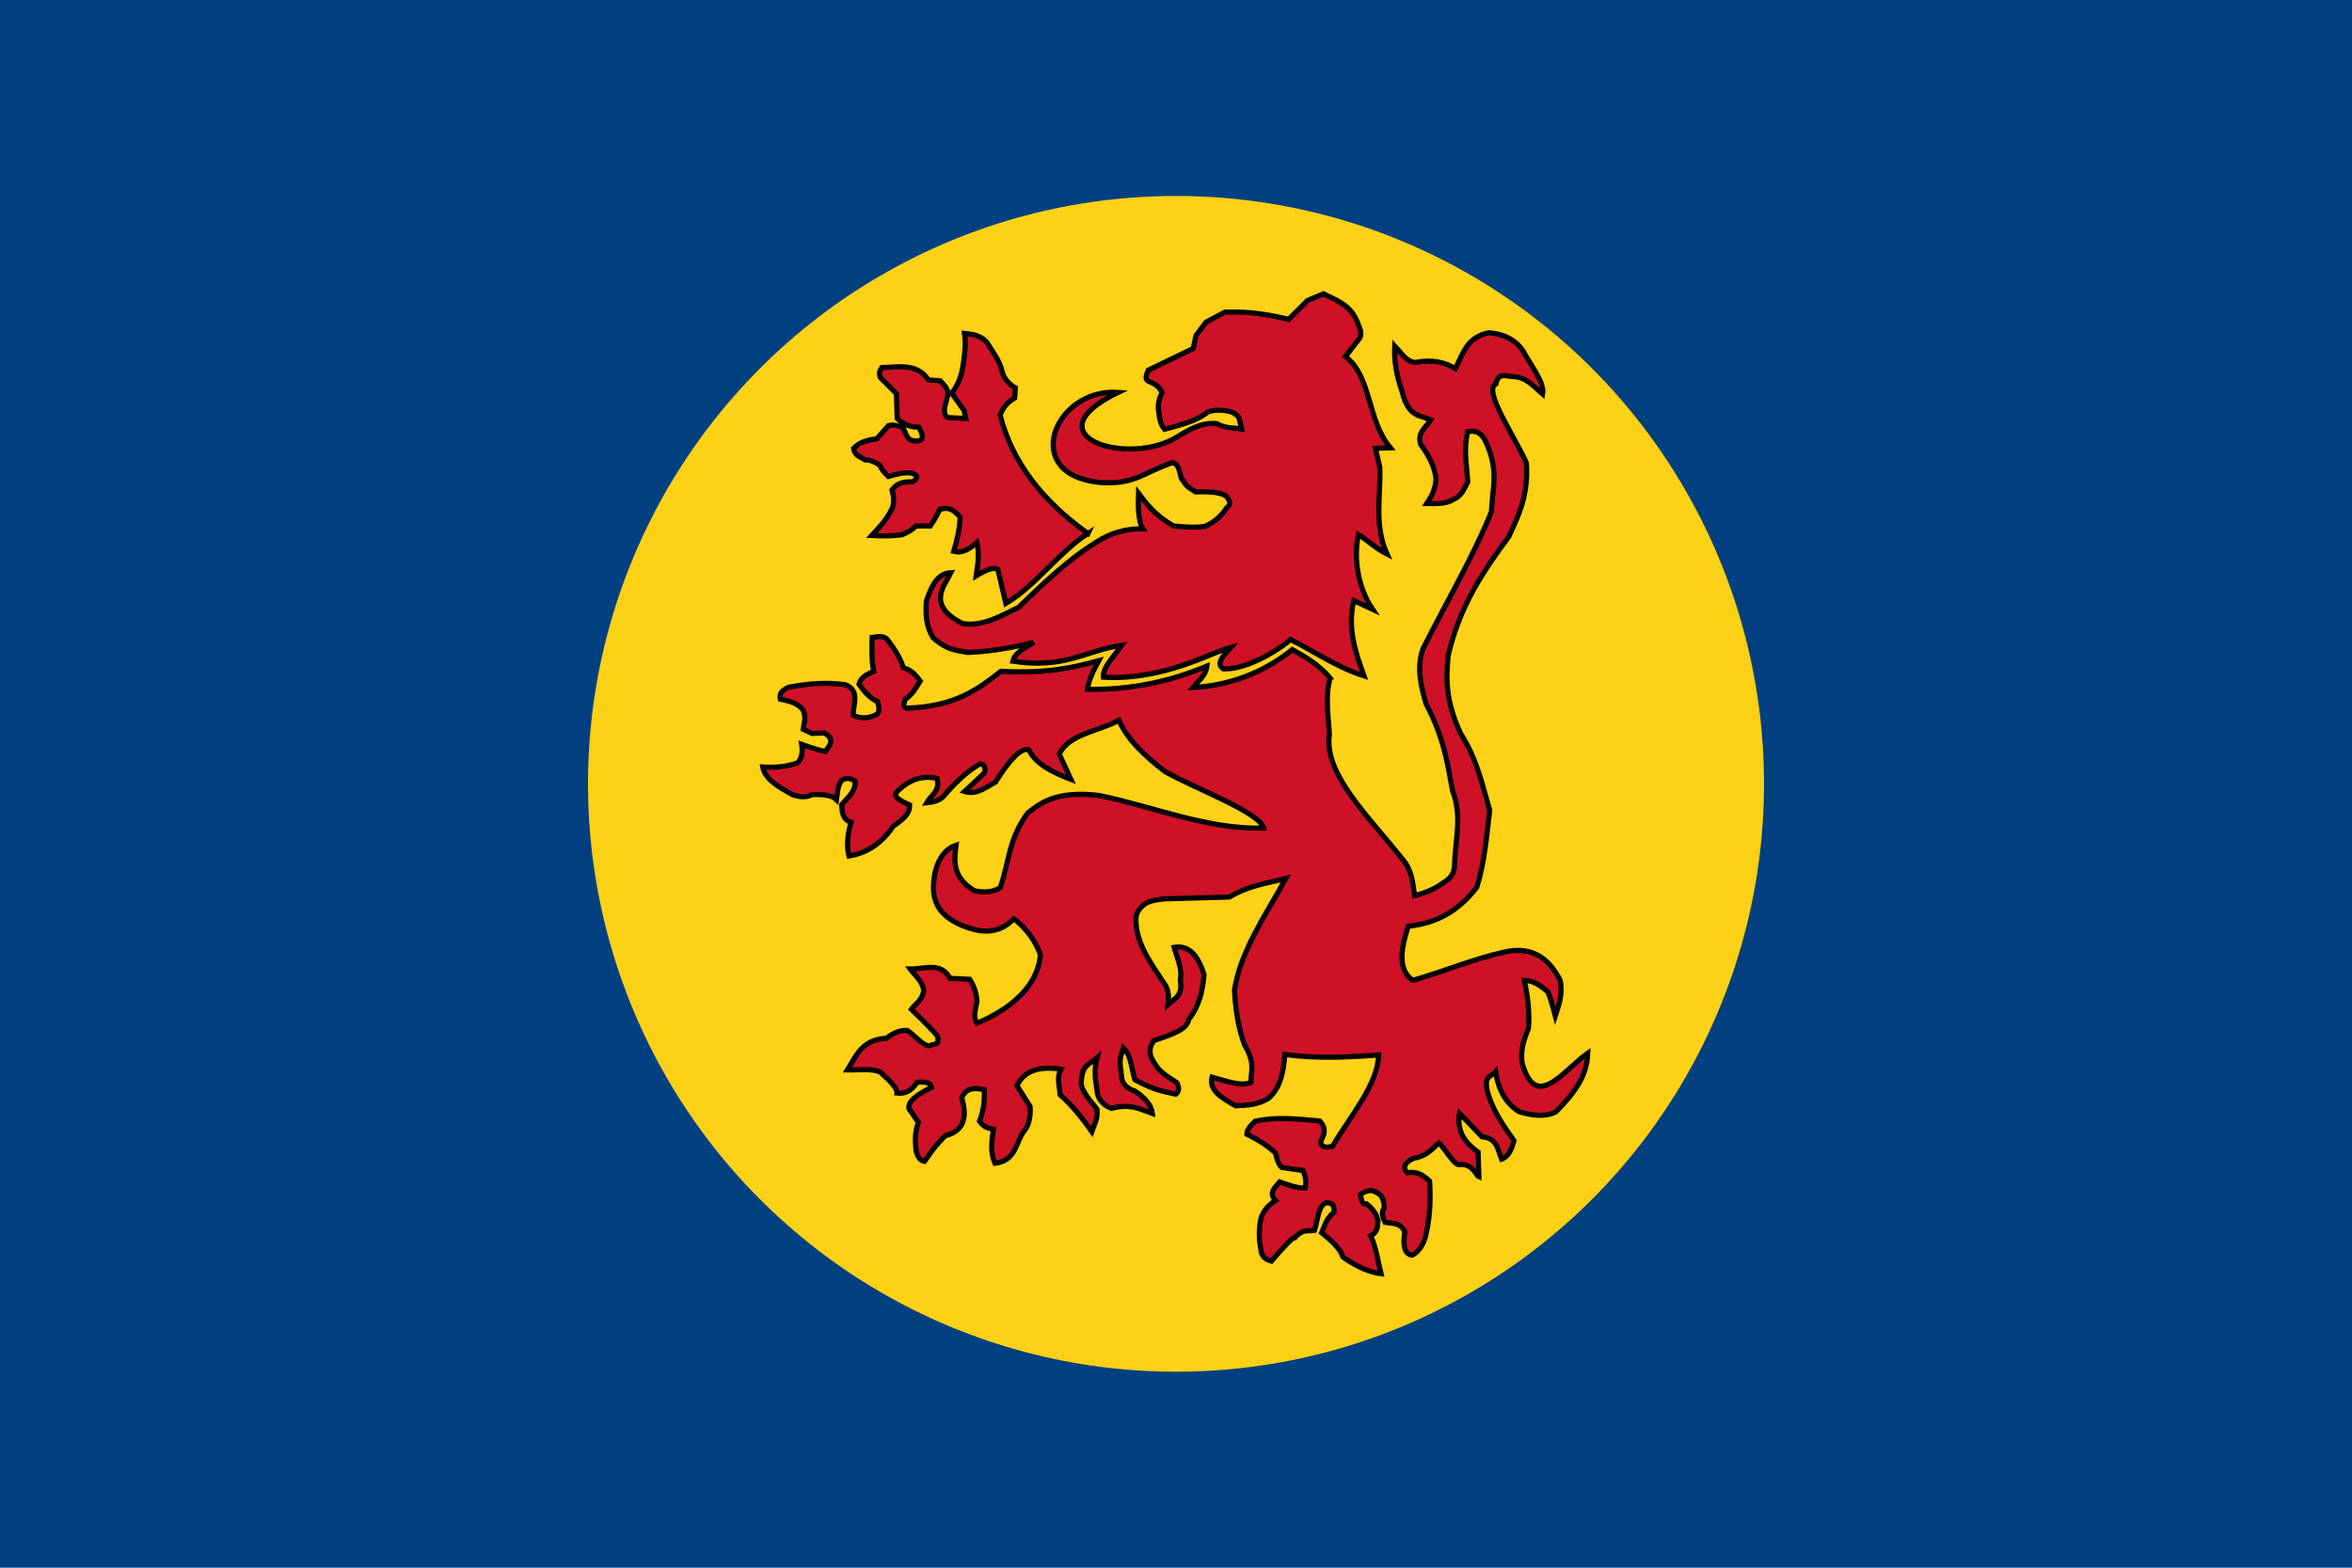
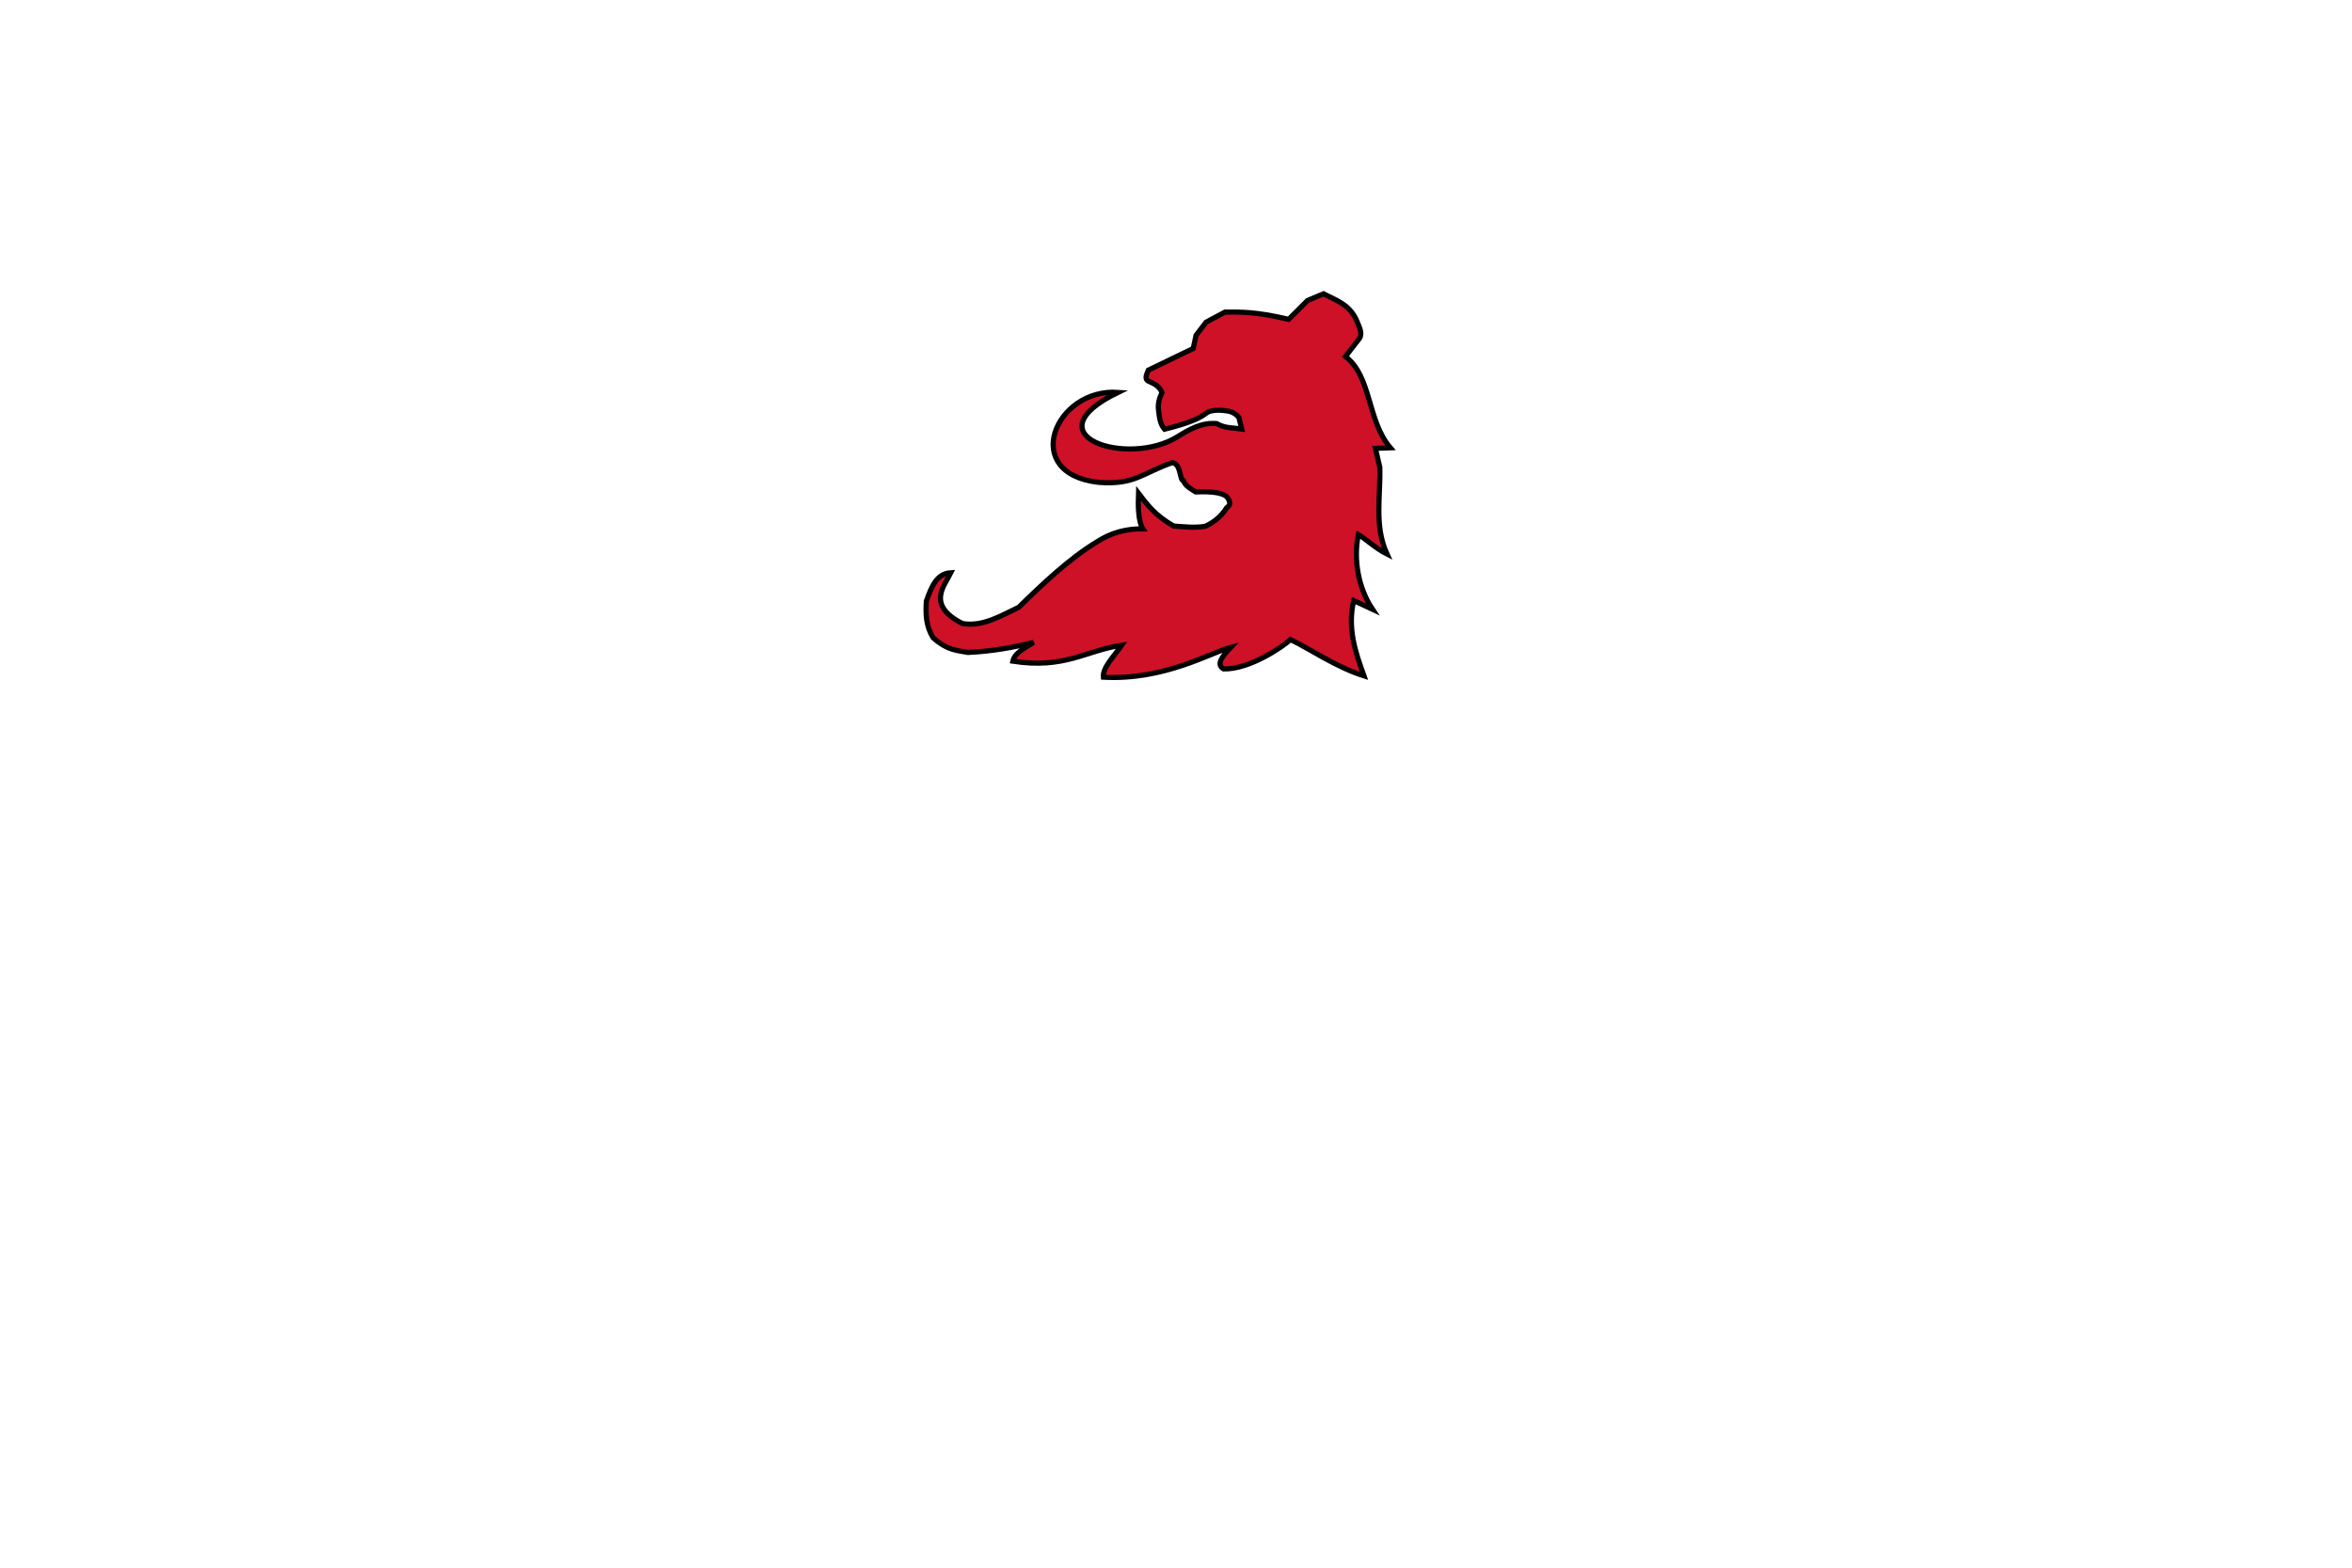
<svg xmlns="http://www.w3.org/2000/svg" height="240" width="360">
-   <path d="m0 0h360v240h-360z" fill="#004080" />
-   <circle cx="180" cy="120" fill="#fcd116" r="90" />
  <g fill="#ce1126" stroke="#010101" stroke-width="2" transform="matrix(.395 0 0 .395 82.105 22.105)">
    <path d="m320.7 206c-3.4-9.2-6.5-18.6-4-29.2l7.3 3.4c-5.5-8.2-7.5-19.2-5.5-29 2.2 1.2 6.7 5.4 11.1 7.6-5.1-11.2-2.4-22.5-2.8-33.7l-1.7-7.3 5.8-.2c-9.1-10.7-7.2-27.6-17.4-35.4l5.5-7.1c1.2-2.2-.3-4.5-1.1-6.7-2.8-6.5-8.2-8-12.9-10.5l-6.2 2.6-7.3 7.3c-13.2-3.1-18.7-2.8-24.7-2.8l-7.3 3.9-3.9 5.1-1.1 5.1-17.4 8.4c-.7 1.8-1.8 3.7.6 4.5 1.9.9 3.8 1.8 4.7 4.2-1.1 2.3-1.7 4.7-1.3 7 .3 2.5.5 5.1 2.3 7.2 19.9-5 13.3-7.1 20.9-7.4 4.3.2 5.9.6 7.9 2.8l1.1 4.5c-3.2-.5-6.5-.2-9.7-2.1-6-.5-10.6 2.3-15.2 5.1-19 11.9-57.8-.3-23-17.2-24.5-1.7-38.2 31.6-7.4 34.9 13.9 1 16.5-3.5 28.5-7.7 3.5.9 2.6 6.8 4.2 7 .8 2.2 2.9 3.2 4.8 4.4 6.4-.3 11.5.3 12.6 2.7 1.1 1.8.4 2.7-.6 3.4-2 3.2-4.8 5.6-8.3 7.2-4.1.7-8.2.2-12.3-.1-7.3-4.2-10.4-8.5-13.6-12.7-.2 4.9-.1 11 1.7 13.8-6.5-.1-12.4 1.5-17.9 5.1-10.6 6.4-21.1 16.4-30.2 25.3-7 3.3-13.8 7.6-21.8 6.3-14.3-7.2-6.8-14.9-4.5-19.7-5.3.3-7.4 5-9.5 11-.3 5.1-.2 9.6 2.6 14.2 5.9 5.2 9.7 4.9 13.5 5.7 9.1-.4 17.5-1.9 25.5-3.9-5.7 3.3-7.6 5-8.1 7.3 20.2 3.1 28.1-4.1 42.2-6.2-2.9 4.2-7.5 8.7-7.1 12.4 23.6 1.3 41.9-9.7 49.4-11.6-3.1 3.3-6 6.6-2.8 8.4 10.2.2 23.2-8.8 25.9-11.4 8.4 4.1 17.3 10.5 28.5 14.1z" />
-     <path d="m213.7 150.8c-17.4-12.4-29.3-27.4-34-45.8.9-2.8 2.8-5.1 5.6-6.7l.3-3.9c-2.3-1.4-4.2-3.2-5.1-6.2-1-4.5-3.8-8-6.2-11.8-3.1-2.9-6.1-2.8-8.4-3.1.7 4.6-.1 9.2-.8 13.8-.8 3.8-2.2 6.9-4.2 9.3l4.8 6.7.7 3.1-7-.3c-1.5-1-1.2-2.3-1.3-3.7l1.4-5.3c0-2.3-1.6-3.8-3.1-5.3l-4.5-.3c-4.4-6.6-11.4-5-18-4.8-.5 1-1.5 1.5-.6 3.9l6.2 6.2.3 9.6c1.9 1.9 4.3 3.4 8.4 3.4 2.6 4.6 1.1 5.6-2 5.3-2.9-.5-3-3.2-4.2-5.1-3-1.2-4.5-1.1-5.6-.8l-4.5 5.1c-3.9.5-6.6 1.3-9 3.7.4 2.9 2.8 3.4 4.6 4.5 2.1 0 3.8.9 5.5 2 .7 1.6 1.9 3.1 3.4 4.4 3.3-1 6.4-1.7 9-1.3 2.4.8 2.7 1.9.3 3.4-5.1-.2-6.5 1.4-7.9 3.1.8 3 .8 5.4 0 7.3-2.6 5.1-5.2 7.4-7.9 10.4 4.1.2 8.1.2 11.8-.3 1.9-.9 3.8-1.7 5.3-3.4h5.6c1.2-1.7 2.4-3.7 3.7-6.5 2.2-.3 4.2-1.3 7.9 3.1-.2 4.6-1.2 9-2.5 13.2 3.5 1 6.3-1.1 9-3.4 1.1 5.1.3 8.5-.3 12.9 4.1-2.5 6.9-3.4 8.4-2.5l3.1 13.2c11.2-6.5 20.7-20 31.8-27.1z" />
-     <path d="m307.6 206.9c-4-4.8-9.2-8.1-14.7-11.1-11.4 9.2-24.9 14-38.5 14.7 1.9-2.4 5-4.5 5.4-8.3-13.6 5.7-28.9 9.3-46.3 9 .5-3.7 2.4-7.4 4.4-11.1-9.7 2.6-19.7 5.1-37.9 4.1-8.8 6.9-17.6 13.7-36.6 14.3-1.7-.4-.9-2.1-.4-3.6 2.4-1.3 4-4.2 5.7-6.9-1.6-2.2-3.4-4.4-6.5-5.1-1.2-3.8-3.5-7.6-6.6-11.4-2-1.3-3.5-.6-5.5-.4-.1 4.4-.3 8.7.6 13.1-2.7 1.3-4.9 2.2-5.7 5 1.9 2.6 3.8 5.2 7.2 6.8.4 1.8 1.1 3.8-.3 4.9-3 1.6-6.1 1.8-9.1.4-.2-4.3 2.8-9.7-3.2-11.9-7.3-1-14.1-.4-20.7.8-1.4 0-2.5.9-3.6 1.7-.9 1-1 2.1-.8 3.1 3.3.7 6.7 1.4 8.9 4.3 1.2 3.1.3 4.7 0 7.4l3.4 1.6 4.7-.2c4.3 2.4 2.3 4.8.4 7.2-4-.9-6.6-1.9-9.1-2.8.6 3.7-.3 5.7-1.6 7.2-4.5 1.6-9 1.9-13.5 1.6.9 4.8 6.2 7.8 11.5 10.7 3.3 1.2 5.7 1 7.6 0 4.4-.2 7.8.3 9.5 2 .4-2.5.2-5 2-7.6 2.2-1.2 3.7-.6 5.2.4.2 4.2-3 6.4-5.2 9.1.1 3.1.5 5.9 3.6 6.8-1.3 4.7-1.8 9.2-.8 13.1 7.5-1.2 13-5.4 17.1-11.5 3.1-2.3 6.5-4.3 6.4-8.3-3-1.4-6.2-2.7-5.2-4.8 4.9-5.1 10.1-6.7 15.8-5.5 1.4 5-2.4 6.6-4 9.5 2.8-.3 5.2-1 6.5-2.5 4.3-5 8.9-9.6 14.3-12.7 1.6.5 2.2 1.6 1.6 3.6l-7.7 7.2c4.6 1.4 8.1-1.5 12-3.7 5.3-8.4 9.8-13.4 12.9-12.5 2.5 5.4 9 8.7 16.3 11.5l-4.5-9.8c3.6-7.8 15.3-8.8 23.1-13.1 3.5 7.8 10.3 14 17.9 19.9 13.5 7.4 36.6 15.8 38.2 21.9-22.3.5-42.7-8.4-64-12.7-17.3-2-23.1 3.6-27.4 6.8-7.6 10.3-7.2 19.4-10.7 29-3.3 2-6.6 1.8-9.9 1.2-8.4-5-8.1-11.2-7.2-17.7-5.5 1.8-9.1 8.6-8.7 17.9.5 6.3 4.3 10 9.6 12.6 7.8 3.5 15.2 4.6 21.5-2 4.8 3.7 8.2 8.3 10.3 13.9-1.3 16.5-19.8 24.6-24.6 26.6-1.7-2.8-.4-5.6 0-8.3-.1-3.3-1.2-6.2-2.8-8.7l-7.6-.4c-3.7-6.6-10-3.5-15.5-3.6 1.9 2.6 4.7 4.4 5.3 8.4-.7 3.9-3.1 4.9-4.8 7.2 5.5 5.3 8.3 8.3 10.1 10.3.9 3.6-1 3.1-2.2 3.5-2.4 1.8-6.4-3.7-9.5-5.6-2.7-.2-5.3.9-8 3-9.8.6-11.8 7-15.2 12.3 4.6.1 9.3-.7 12.8.9 3.4 3.1 6.6 6.1 6.4 8.1 3.4.4 5.9-1.2 7.8-4.2 4.2-.4 5.4.6 5.6 2-5.3 2.6-9.4 5.3-8.7 8.3l3.6 5.2c-1.4 3.8-1.3 7.7-.8 11.5 1.3 3.5 2.2 3.3 3.2 3.6 4.3-6.3 5.7-7.4 8-9.9 7.4-1.8 8.6-7.3 6.4-14.7 1.9-4.3 5.4-3.7 8.7-3.2.3 4.1-.2 8.2-1.8 12.3 1.9 2.4 2.8 2.5 5.4 3.1-.7 4.7-1.3 8.9.6 13.2 8.2-1.1 7.9-7.9 11.1-12.3 2.4-2.6 2.7-6.8 2.5-9.7l-5.1-8.1c3-6.3 9.3-7.5 17.1-6.4-1.9 3.3-.5 6.6-.4 9.9 4.3 3.8 8.4 8.7 12.3 14.3.9-2.7 2.5-5 2-8.7-3.5-4.2-6.8-8.4-6-11.1.3-6.4 3.6-6.5 6-8.7-1.1 4.1-.7 8.2 0 12.3.2 3.3 2 5.7 5.6 7.2 7.4-2 11.3.4 15.9 2-.4-3.3-3-6.2-6.8-8.7-6.3-2.2-4.8-5.9-5.6-9.1-.5-4.6.7-5.3 1.2-7.6 3 2.9 3.1 8.1 4.4 12.3 7.6 4.2 11.5 4.6 15.9 5.6 1.3-1.1 1.3-2.6.4-4.4-3-2.2-6.4-3.6-8.7-7.6-3-4.5-1.4-6.5-.4-8.7 6.4-2.2 13.1-4.2 13.6-8.2 4-4.9 5.5-11 6-17.5-2.2-6.8-5.4-11.5-11.6-10.5 1.2 4.2 3.3 8.5 2.4 12.7 1.1 6.2-2.4 7.3-4.8 9.5.3-2.5.4-5-.8-7.2-5.6-8.7-12.4-17.2-11.5-27.4 2.2-5.6 6.7-5.9 11.1-6.4l25-.7c7.8-4.6 14.7-5.3 21.9-7.2-7.9 14.3-17.6 28.3-19.9 43.2.4 8.2 1.7 15.5 4 21.5 4.2 7 2.3 10 2.4 14.3-3.7 1.8-9.6-.5-15.1-2-1.3 5.5 4.3 8.2 9.1 11.1 8.1-.2 10.1-1.5 12.7-2.8 4.9-4.3 5.9-10.6 6.4-17.1 12.3 1.7 24.1 1.1 36.4.2-.5 11.8-11 23.6-17.9 35.4-2.4.6-4.4.6-4.6-1.8l1.2-2.8c.5-2.1-.2-3.8-1.6-5.2-8.1-.7-16.2-1.8-25 .1-1.7 1.7-3.3 3.3-3.2 5 4.9 2.4 8.4 4.8 11.1 7.3.5 2.2 1.1 4.4 2.4 5.6l8.3 1.2c.9 2.3 1.4 4.5.8 6.8-3.6 0-6.7-1.3-9.9-2.4-1.8 2.2-4.4 4.3-1.6 7.2-3.7 2.5-4.8 4.6-5.6 6.8-1.1 4.9-.7 8.9 0 12.7.4 2.8 2.2 3.4 4 4 4.4-5.1 8.4-9.5 9.1-9.1 3.1-3.5 5.2-2.4 7.6-2.8 1.3-3.9 1.4-9.5 4.4-10.7 1.6.2 3.4-.2 3.2 3.6-3.2 2.7-3.6 5.3-4.8 8 4.3 3.4 7.4 6.6 8.3 9.5 5.5 3.8 10.4 5.9 14.7 6.4-1.3-4.9-1.7-9.5-4-14.7 3.1-1.7 2.5-3.9 2.8-6-.6-1.9-1.2-3.8-4.4-6.4-1.8.6-2-1.6-2.4-3.6 3.9-2.8 5.9-1.2 8 .4 1 1.8 1.3 3.3 1.2 4.8-1.3 1.9-.5 3.7.4 5.6 2.7.5 5.9-.1 7.6 3.6-.8 5.3-.2 8.7 2.8 9.1 2.5-1.2 4.2-3.7 5.2-7.2 1.7-6.8 2.1-13.9 1.6-21.5-2.4-2.2-4.9-4-8.7-3.2-1.9-2.2-.9-4.1 2.4-5.6 5.2-.9 7.2-3.6 9.9-6 2.5 2.1 6.2 9.7 8.7 8.3 4.8.2 5.7 4.4 6.8 4.8l-.3-9.5c-4.7-3.5-8.4-7.6-7.2-15.1l8.7 9.1c6 .5 6.1 5.1 7.6 8.7 2.8-1 3.9-4 4.8-7.2-4.4-6.1-8.5-12.3-10.3-19.1-1.5-6.3 1.7-5.7 3.2-7.6 1.1 7.5 4.3 12.5 9.1 15.5 5.4 1.6 10.4 2.1 14.3 0 6.2-6.4 12-13 12.3-22.7-9.3 6.5-20 22.9-25.4 4-.8-5 .6-9.3 2.4-13.5.5-6-.2-12.3-1.6-18.7 3.5 0 6.4 2.1 9.1 4.4 1.3 2.8 2 6.2 2.9 9.4 1.4-4.3 3-8.4 1.9-13.8-4.4-8.8-11.1-13.2-21.1-11.1-12.7 2.8-23.1 7.4-36 11.1-6.1-4.3-4.5-12.3-1.8-21 12.5-1.2 20.5-7.2 26.6-15.1 2.8-8.9 3.7-18.6 5-29.8-2.9-9.9-4.9-19.9-11.3-29.8-6.2-13.5-5.5-21.9-4.8-30.2 4.5-19.4 13.8-33 23.5-46.1 3.8-8.2 7.7-16.1 6.8-28.6-4.9-10.9-16.9-28.1-11.8-30.6.9-4.5 3.9-3 6.6-2.8 5.2.1 8.1 3.9 11.5 6.8.8-4.5-4.2-10.6-7.7-16.9-2.9-4.3-7.4-6.4-13-6.9-8.6 1.5-10.2 8.2-13.1 13.9-4-2.4-8.9-3.7-15.5-2.4-3.5-.2-5.5-3.7-8-6.4-.3 6 .8 11.8 2.8 17.5 1 3.8 2.1 7.6 6.4 9.5l4.8 1.6c-1.7 2.9-5.3 4.6-4 9.5 3.1 4.2 5.5 8.6 6 13.5-.2 4.1-1.9 6.9-3.6 9.5 4 .1 7.8.1 10.3-1.6 3.1-1.2 4.2-4.1 5.6-6.8-.4-6.5-1.7-13 0-19.5 3.5-.7 5.5.9 6.8 3.6 5.6 11.4 2.6 18.8 2.4 27.4-7.2 17.8-17.7 35.5-26.6 53.3-2.5 7.5-.7 14.3 1.2 21.1 7 13.3 8.4 23.4 10.3 33.8 3.8 9.7 1.1 18.9.8 28.2.1 3.4-1.4 5.7-4 7.2-3.3 2.5-7.1 4.2-11.5 5.2-.8-4.9-.8-9.8-5.2-14.7-12.9-16.2-30.1-32.6-27.8-47.7-.5-7.6-1.7-15.3.3-21.8z" />
  </g>
</svg>